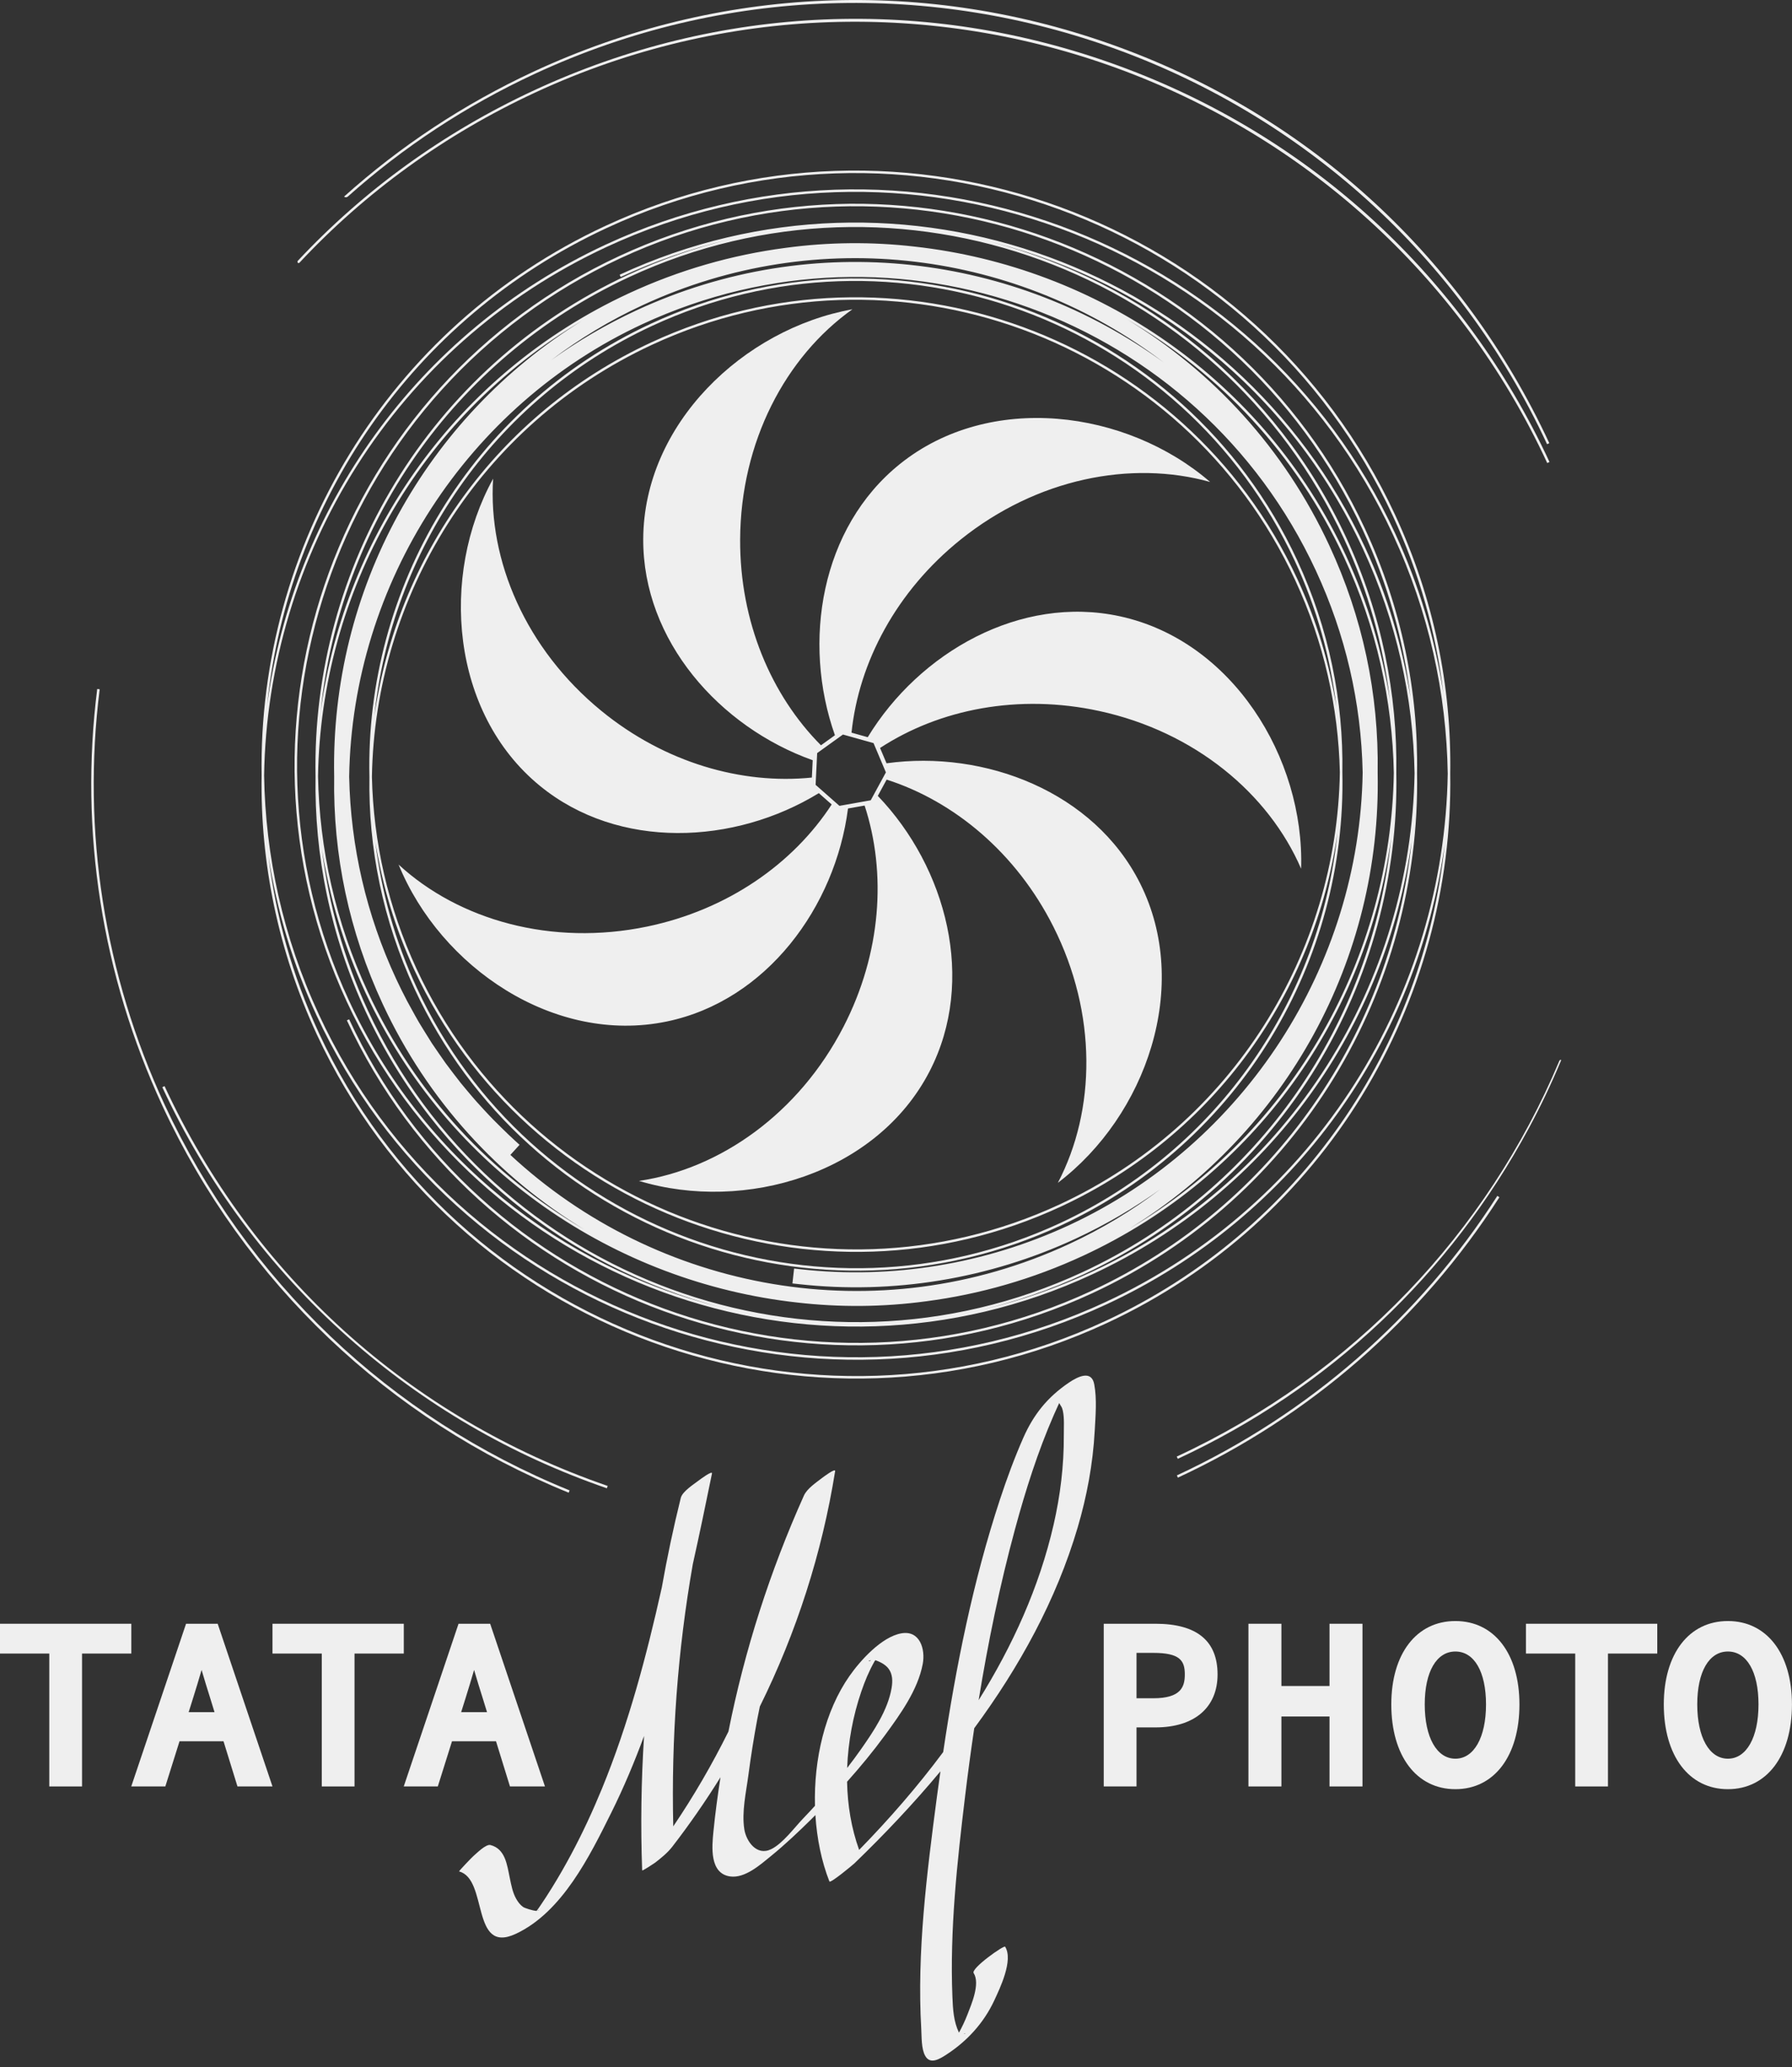
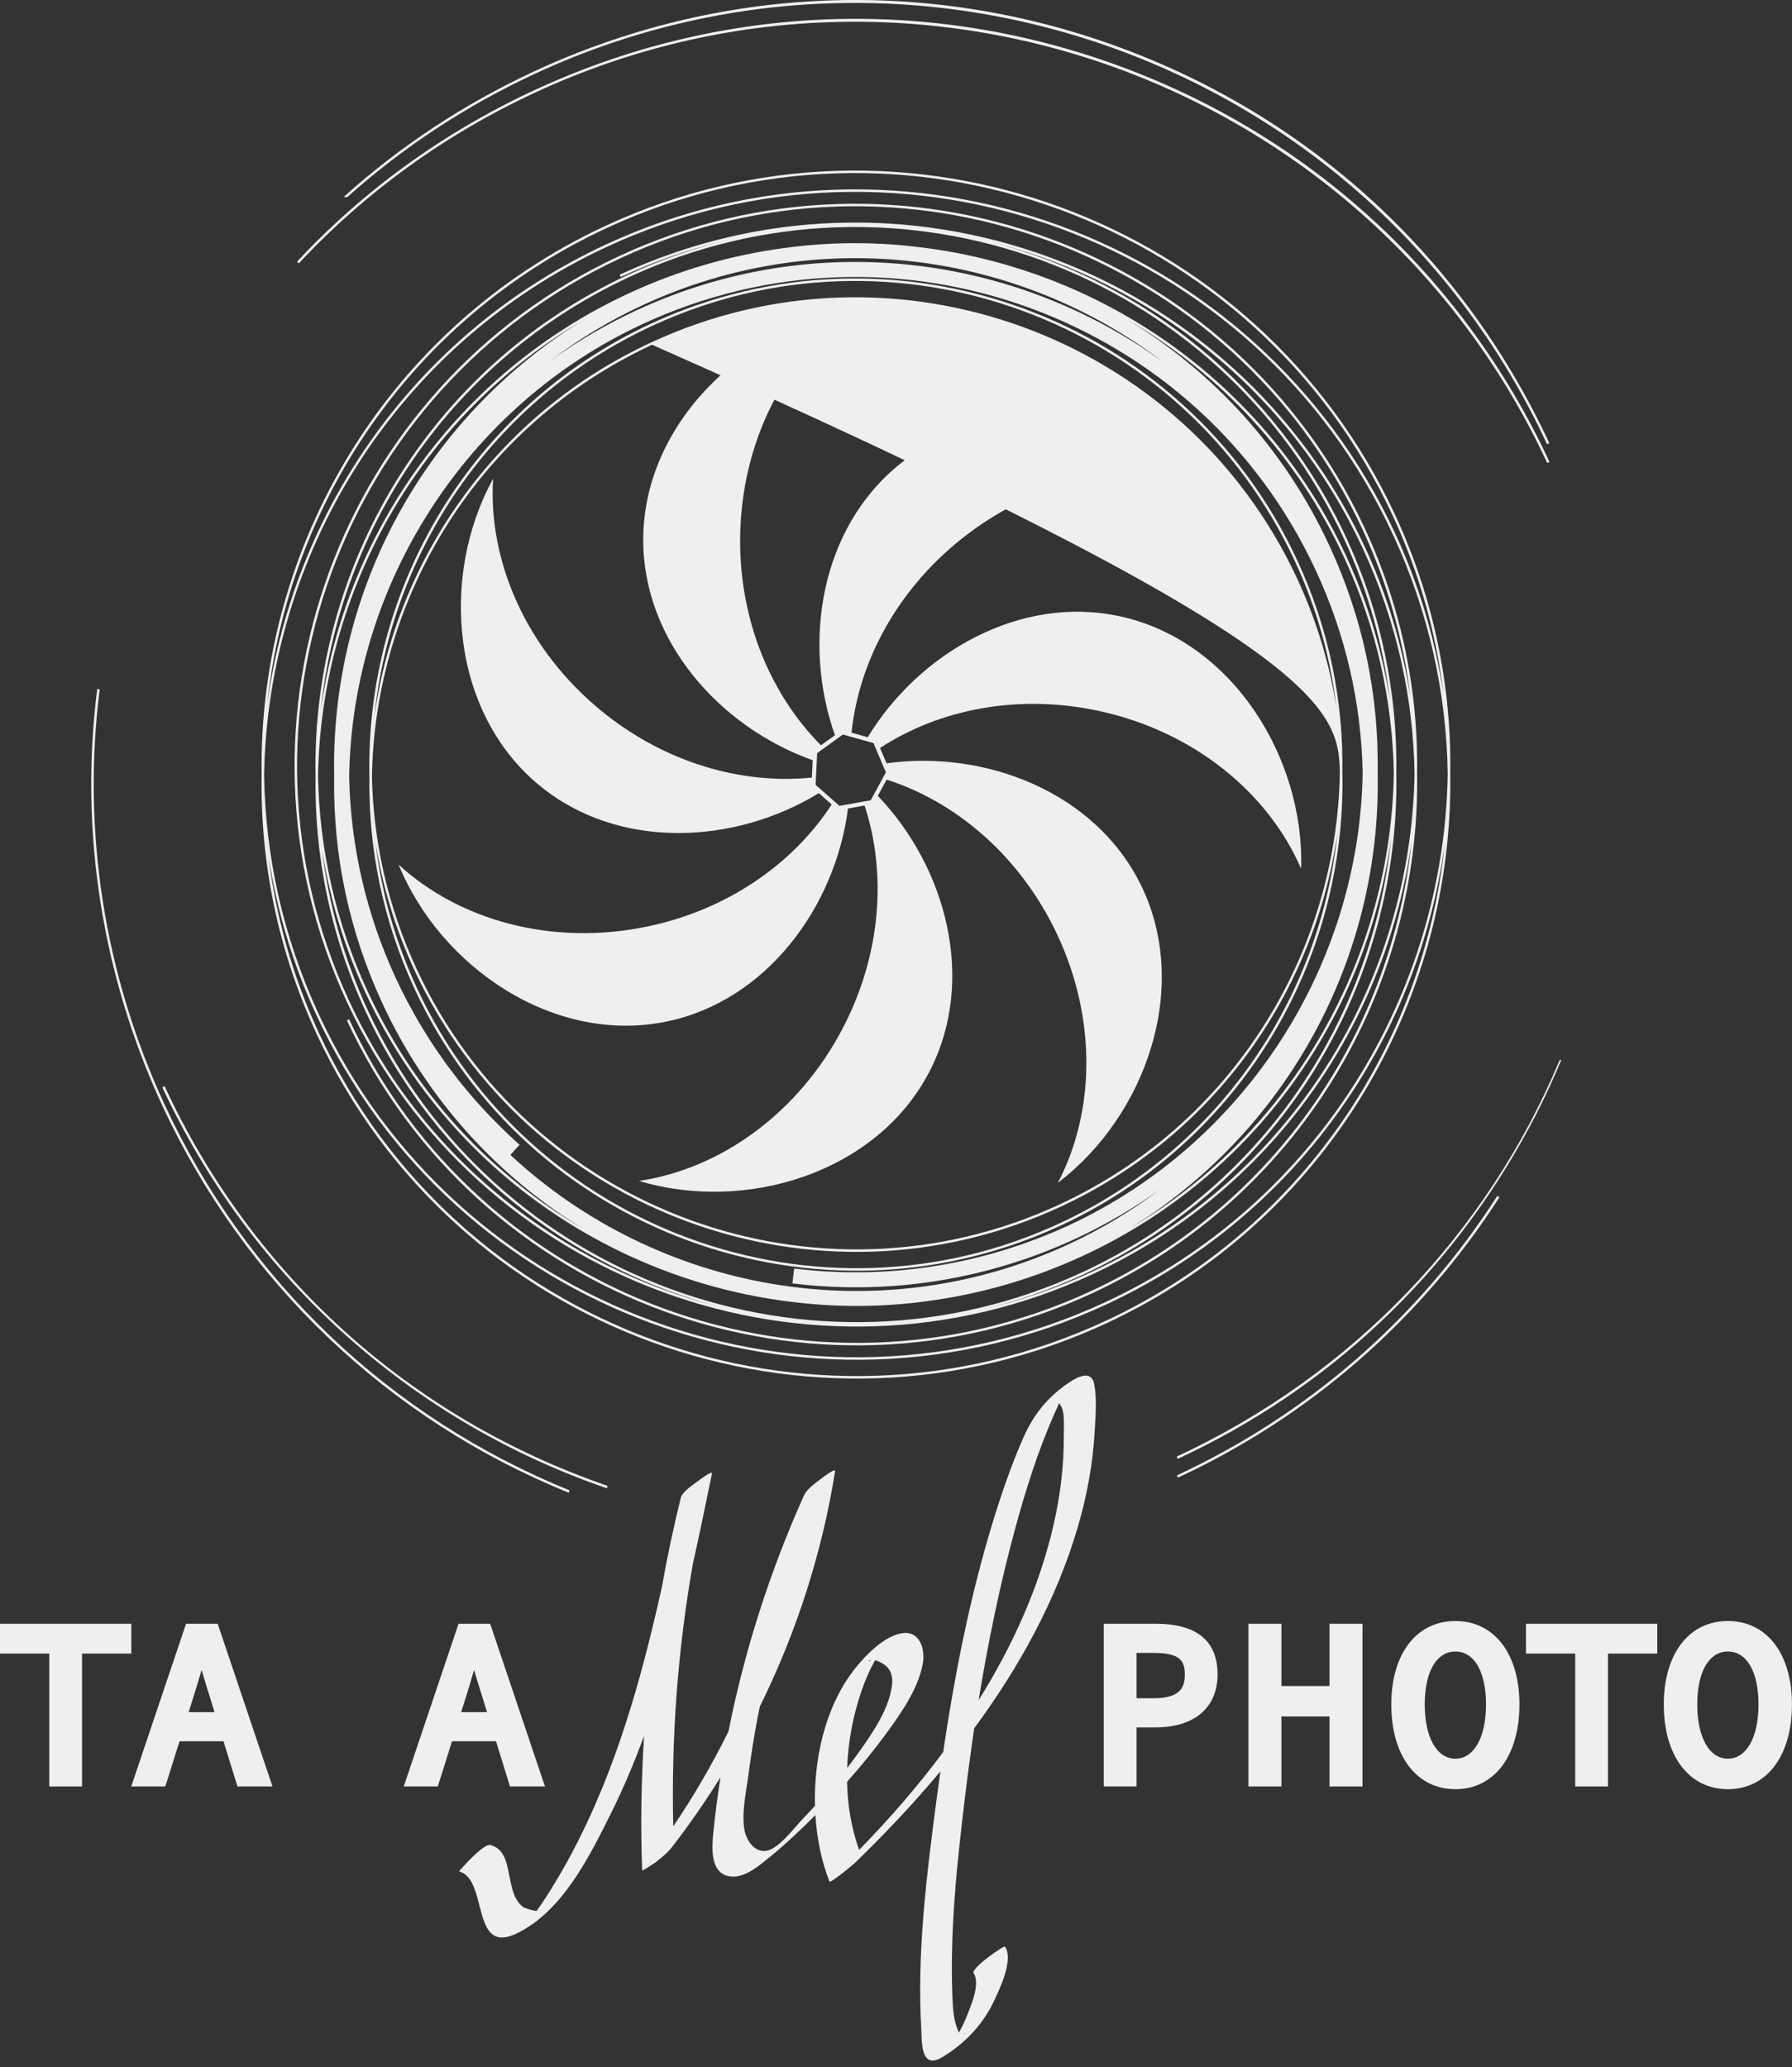
<svg xmlns="http://www.w3.org/2000/svg" width="124" height="143" viewBox="0 0 124 143" fill="none">
  <rect x="0" y="0" width="124" height="143" fill="#333333" stroke="none" />
  <path d="M107.882 73.433C102.927 85.216 93.7 95.069 81.426 100.766L81.498 100.924C91.942 96.076 100.34 88.171 105.784 78.061C106.595 76.558 107.33 75.016 107.988 73.442C108.088 73.241 107.92 73.304 107.882 73.433Z" fill="#EFEFEF" />
  <path d="M77.399 3.249C64.128 -1.607 49.76 -1.004 36.941 4.946C32.097 7.196 27.685 10.117 23.809 13.6C23.809 13.6 23.928 13.712 24.071 13.597C27.899 10.184 32.246 7.316 37.014 5.104C63.389 -7.14 94.806 4.356 107.051 30.73L107.207 30.659C101.256 17.84 90.671 8.105 77.399 3.249Z" fill="#EFEFEF" />
  <path d="M11.23 75.213C14.313 81.852 18.628 87.664 24.055 92.485C29.298 97.142 35.334 100.666 41.993 102.961L42.049 102.797C28.368 98.084 17.478 88.261 11.387 75.14L11.23 75.213Z" fill="#EFEFEF" />
  <path d="M81.434 102.069L81.506 102.225C90.649 97.981 98.342 91.273 103.754 82.826L103.609 82.733C98.215 91.151 90.546 97.838 81.434 102.069Z" fill="#EFEFEF" />
  <path d="M36.955 6.249C30.699 9.153 25.178 13.153 20.586 18.067C20.581 18.193 20.638 18.23 20.718 18.178C25.293 13.284 30.795 9.299 37.028 6.405C63.403 -5.839 94.82 5.659 107.063 32.033L107.22 31.96C101.27 19.142 90.684 9.408 77.413 4.552C64.141 -0.304 49.773 0.298 36.955 6.249Z" fill="#EFEFEF" />
  <path d="M6.898 47.687L6.726 47.666C5.486 57.502 7.048 67.476 11.243 76.514C16.907 88.715 26.889 98.216 39.35 103.266L39.415 103.106C26.995 98.072 17.045 88.603 11.399 76.44C7.218 67.434 5.661 57.49 6.898 47.687Z" fill="#EFEFEF" />
  <path d="M75.503 88.008C73.076 89.135 70.592 89.987 68.084 90.577C70.415 90.008 72.725 89.212 74.982 88.164C88.835 81.733 96.892 67.844 96.62 53.473C96.707 48.016 95.598 42.459 93.15 37.185C88.272 26.677 79.103 19.5 68.687 16.764C79.59 19.527 89.211 26.981 94.305 37.955C96.642 42.989 97.79 48.272 97.882 53.495C97.65 67.865 89.39 81.561 75.503 88.008ZM93.16 38.487C87.454 26.193 75.876 18.459 63.299 17.061C60.349 16.721 57.342 16.743 54.344 17.149C50.673 17.631 47.014 18.668 43.482 20.308C31.53 25.856 23.896 36.957 22.198 49.128C23.516 36.516 31.231 24.88 43.545 19.164C62.166 10.519 84.348 18.636 92.993 37.259C94.675 40.883 95.715 44.643 96.174 48.412C95.646 45.056 94.66 41.717 93.16 38.487ZM78.195 84.968C88.981 78.309 95.595 66.359 95.329 53.459C95.418 47.999 94.29 42.705 91.979 37.728C88.861 31.011 83.925 25.705 78.027 22.12C84.368 25.817 89.685 31.411 93.004 38.559C95.246 43.389 96.351 48.46 96.447 53.471C96.245 66.131 89.568 78.243 78.195 84.968ZM25.294 68.684C31 80.976 42.577 88.711 55.153 90.109C58.104 90.449 61.111 90.428 64.111 90.021C67.781 89.54 71.44 88.503 74.971 86.863C86.923 81.315 94.558 70.213 96.256 58.041C94.938 70.653 87.223 82.291 74.909 88.007C56.287 96.652 34.106 88.535 25.461 69.913C23.778 66.288 22.738 62.528 22.28 58.759C22.808 62.115 23.794 65.453 25.294 68.684ZM23.124 53.713C23.036 59.172 24.164 64.465 26.474 69.443C29.592 76.159 34.528 81.463 40.424 85.049C34.084 81.351 28.768 75.759 25.451 68.612C23.208 63.781 22.103 58.711 22.007 53.699C22.209 41.039 28.887 28.927 40.26 22.203C29.473 28.86 22.858 40.813 23.124 53.713ZM44.025 21.477C41.94 22.447 39.975 23.597 38.148 24.909C40.093 23.437 42.203 22.163 44.452 21.119C56.661 15.451 70.495 17.431 80.524 25.072C70.255 17.601 56.337 15.763 44.025 21.477ZM55.264 88.837C61.803 89.565 68.43 88.477 74.429 85.693C76.507 84.728 78.466 83.581 80.287 82.275C78.348 83.74 76.244 85.011 74.002 86.052C60.693 92.231 45.453 89.32 35.316 79.897L35.952 79.199L35.631 78.908C35.327 78.632 35.034 78.347 34.742 78.06L34.697 78.017C34.506 77.831 34.316 77.643 34.13 77.452C33.922 77.24 33.72 77.024 33.518 76.807C33.333 76.608 33.147 76.408 32.967 76.204C32.774 75.987 32.586 75.764 32.399 75.541L32.359 75.495C32.195 75.3 32.031 75.105 31.871 74.907C31.702 74.696 31.538 74.481 31.34 74.22L31.244 74.093C31.109 73.917 30.974 73.741 30.844 73.561C30.698 73.36 30.557 73.155 30.416 72.949L30.217 72.659C30.105 72.497 29.992 72.335 29.884 72.171C29.741 71.951 29.605 71.728 29.468 71.505L29.25 71.153C29.163 71.013 29.075 70.872 28.991 70.729C28.827 70.451 28.672 70.165 28.516 69.88L28.34 69.561C28.281 69.456 28.221 69.351 28.165 69.241C27.895 68.727 27.639 68.209 27.405 67.705C25.353 63.285 24.262 58.579 24.161 53.729C24.376 40.335 32.345 28.044 44.462 22.42C62.006 14.275 82.905 21.923 91.049 39.465C93.1 43.885 94.192 48.592 94.292 53.441C94.077 66.837 86.109 79.127 73.992 84.752C68.165 87.456 61.729 88.513 55.379 87.807L54.949 87.759L54.833 88.789L55.264 88.837ZM24.148 69.216C15.171 49.877 23.601 26.839 42.94 17.861C62.28 8.884 85.317 17.315 94.295 36.653C96.041 40.415 97.12 44.316 97.597 48.227C97.051 44.728 96.025 41.249 94.462 37.881C85.444 18.456 62.304 9.988 42.878 19.005L42.95 19.163C45.377 18.036 47.862 17.184 50.37 16.593C48.038 17.163 45.729 17.959 43.472 19.007C29.619 25.437 21.562 39.325 21.834 53.696C21.747 59.153 22.856 64.712 25.304 69.985C30.182 80.493 39.352 87.672 49.768 90.407C38.864 87.645 29.243 80.189 24.148 69.216ZM75.514 89.309C56.174 98.287 33.136 89.856 24.159 70.517L24.002 70.589C33.02 90.016 56.16 98.483 75.586 89.465C89.953 82.796 98.316 68.401 98.055 53.497C98.146 47.829 96.994 42.059 94.452 36.581C85.434 17.155 62.293 8.687 42.868 17.705C23.442 26.723 14.974 49.863 23.992 69.289C33.009 88.715 56.15 97.183 75.575 88.165C87.997 82.399 95.928 70.856 97.681 58.204C96.308 71.296 88.297 83.375 75.514 89.309Z" fill="#EFEFEF" />
-   <path d="M28.844 68.342C27.323 65.068 26.387 61.67 25.977 58.265C26.456 61.257 27.339 64.233 28.676 67.114C36.495 83.956 56.556 91.297 73.398 83.478C84.125 78.5 90.988 68.55 92.545 57.633C91.368 68.992 84.424 79.476 73.335 84.624C56.581 92.401 36.622 85.097 28.844 68.342ZM25.736 53.75C25.936 41.301 33.094 29.436 45.124 23.85C61.88 16.073 81.838 23.376 89.617 40.13C91.615 44.437 92.611 48.954 92.713 53.422C92.513 65.872 85.356 77.737 73.325 83.322C56.57 91.1 36.611 83.797 28.833 67.042C26.834 62.736 25.838 58.218 25.736 53.75ZM45.114 22.55C61.869 14.772 81.828 22.076 89.606 38.83C91.126 42.105 92.062 45.502 92.472 48.906C91.994 45.914 91.11 42.94 89.773 40.058C81.955 23.217 61.893 15.876 45.051 23.694C34.324 28.673 27.461 38.622 25.904 49.54C27.082 38.181 34.025 27.697 45.114 22.55ZM92.886 53.425C92.966 48.51 91.967 43.506 89.762 38.757C81.945 21.917 61.883 14.576 45.041 22.393C32.53 28.201 25.268 40.766 25.563 53.748C25.484 58.662 26.483 63.666 28.687 68.416C36.505 85.257 56.567 92.597 73.408 84.78C85.92 78.972 93.18 66.406 92.886 53.425Z" fill="#EFEFEF" />
+   <path d="M28.844 68.342C27.323 65.068 26.387 61.67 25.977 58.265C26.456 61.257 27.339 64.233 28.676 67.114C36.495 83.956 56.556 91.297 73.398 83.478C84.125 78.5 90.988 68.55 92.545 57.633C91.368 68.992 84.424 79.476 73.335 84.624C56.581 92.401 36.622 85.097 28.844 68.342ZM25.736 53.75C25.936 41.301 33.094 29.436 45.124 23.85C91.615 44.437 92.611 48.954 92.713 53.422C92.513 65.872 85.356 77.737 73.325 83.322C56.57 91.1 36.611 83.797 28.833 67.042C26.834 62.736 25.838 58.218 25.736 53.75ZM45.114 22.55C61.869 14.772 81.828 22.076 89.606 38.83C91.126 42.105 92.062 45.502 92.472 48.906C91.994 45.914 91.11 42.94 89.773 40.058C81.955 23.217 61.893 15.876 45.051 23.694C34.324 28.673 27.461 38.622 25.904 49.54C27.082 38.181 34.025 27.697 45.114 22.55ZM92.886 53.425C92.966 48.51 91.967 43.506 89.762 38.757C81.945 21.917 61.883 14.576 45.041 22.393C32.53 28.201 25.268 40.766 25.563 53.748C25.484 58.662 26.483 63.666 28.687 68.416C36.505 85.257 56.567 92.597 73.408 84.78C85.92 78.972 93.18 66.406 92.886 53.425Z" fill="#EFEFEF" />
  <path d="M22.076 71.484C20.23 67.509 19.088 63.387 18.58 59.255C19.157 62.975 20.246 66.675 21.909 70.256C31.46 90.831 55.968 99.799 76.542 90.248C89.719 84.131 98.124 71.877 99.964 58.452C98.505 72.317 90.019 85.107 76.48 91.392C55.992 100.903 31.587 91.972 22.076 71.484ZM18.275 53.65C18.517 38.423 27.27 23.911 41.984 17.08C62.472 7.569 86.877 16.499 96.388 36.987C98.874 42.344 100.09 47.965 100.178 53.522C99.936 68.748 91.184 83.26 76.469 90.091C55.981 99.602 31.576 90.672 22.065 70.183C19.579 64.827 18.364 59.204 18.275 53.65ZM41.973 15.779C62.461 6.268 86.867 15.199 96.378 35.687C98.223 39.661 99.366 43.784 99.872 47.916C99.296 44.196 98.207 40.496 96.545 36.915C86.994 16.34 62.485 7.372 41.911 16.923C28.734 23.04 20.329 35.294 18.489 48.719C19.948 34.853 28.434 22.064 41.973 15.779ZM100.351 53.524C100.446 47.523 99.226 41.412 96.535 35.614C86.984 15.039 62.475 6.071 41.9 15.623C26.706 22.676 17.853 37.887 18.103 53.647C18.008 59.648 19.227 65.759 21.919 71.558C31.47 92.132 55.978 101.099 76.553 91.549C91.747 84.495 100.6 69.284 100.351 53.524Z" fill="#EFEFEF" />
  <path d="M5.677 123.588H3.41V114.395H0V112.333H9.087V114.395H5.677V123.588Z" fill="#EFEFEF" />
  <path d="M13.055 118.447H14.844L14.553 117.503C14.355 116.875 14.15 116.216 13.949 115.528C13.75 116.215 13.554 116.863 13.351 117.505L13.055 118.447ZM18.855 123.588H16.432L15.466 120.461H12.423L11.44 123.588H9.082L12.874 112.333H15.063L18.855 123.588Z" fill="#EFEFEF" />
-   <path d="M24.532 123.588H22.266V114.395H18.855V112.333H27.942V114.395H24.532V123.588Z" fill="#EFEFEF" />
  <path d="M31.911 118.447H33.7L33.409 117.503C33.21 116.875 33.006 116.216 32.805 115.528C32.605 116.215 32.409 116.863 32.207 117.505L31.911 118.447ZM37.71 123.588H35.288L34.322 120.461H31.278L30.295 123.588H27.938L31.729 112.333H33.918L37.71 123.588Z" fill="#EFEFEF" />
  <path d="M78.642 117.487H79.803C81.721 117.487 81.985 116.695 81.985 115.839C81.985 114.872 81.638 114.348 79.803 114.348H78.642V117.487ZM78.642 123.588H76.375V112.333H79.96C82.808 112.333 84.251 113.512 84.251 115.839C84.251 118.133 82.647 119.503 79.96 119.503H78.642V123.588Z" fill="#EFEFEF" />
  <path d="M94.279 123.588H91.997V118.748H88.669V123.588H86.387V112.333H88.669V116.639H91.997V112.333H94.279V123.588Z" fill="#EFEFEF" />
  <path d="M100.707 114.253C99.4 114.253 98.587 115.656 98.587 117.913C98.587 120.193 99.419 121.668 100.707 121.668C101.995 121.668 102.827 120.193 102.827 117.913C102.827 115.656 102.014 114.253 100.707 114.253ZM100.707 123.777C98.014 123.777 96.273 121.475 96.273 117.913C96.273 114.409 98.014 112.144 100.707 112.144C103.4 112.144 105.14 114.409 105.14 117.913C105.14 121.475 103.4 123.777 100.707 123.777Z" fill="#EFEFEF" />
  <path d="M111.266 123.588H108.999V114.395H105.59V112.333H114.677V114.395H111.266V123.588Z" fill="#EFEFEF" />
  <path d="M119.564 114.253C118.256 114.253 117.444 115.656 117.444 117.913C117.444 120.193 118.276 121.668 119.564 121.668C120.85 121.668 121.682 120.193 121.682 117.913C121.682 115.656 120.87 114.253 119.564 114.253ZM119.564 123.777C116.87 123.777 115.129 121.475 115.129 117.913C115.129 114.409 116.87 112.144 119.564 112.144C122.256 112.144 123.997 114.409 123.997 117.913C123.997 121.475 122.256 123.777 119.564 123.777Z" fill="#EFEFEF" />
  <path d="M73.612 99.302C73.624 101.384 73.37 103.46 72.904 105.486C71.915 109.793 70.073 113.85 67.719 117.618C68.368 113.628 69.184 109.661 70.242 105.764C70.968 103.092 71.808 100.437 72.917 97.896C73.027 97.645 73.139 97.396 73.254 97.148C73.265 97.125 73.284 97.093 73.299 97.066C73.406 97.302 73.472 97.278 73.542 97.586C73.66 98.11 73.608 98.77 73.612 99.302ZM66.803 140.684C66.797 140.673 66.746 140.684 66.687 140.698C66.742 140.66 66.785 140.648 66.803 140.684ZM59.601 117.017C59.845 116.302 60.137 115.596 60.512 114.938C60.528 114.91 60.551 114.881 60.571 114.853C61.484 115.176 61.883 115.692 61.693 116.794C61.432 118.305 60.463 119.749 59.604 120.977C59.288 121.429 58.959 121.872 58.62 122.309C58.688 120.498 59.027 118.692 59.601 117.017ZM60.283 114.846C60.204 114.913 60.136 114.949 60.101 114.901C60.107 114.909 60.195 114.874 60.283 114.846ZM37.211 132.189C37.231 132.168 37.251 132.146 37.272 132.126C37.281 132.162 37.253 132.18 37.211 132.189ZM75.717 95.763C75.53 94.77 74.597 95.225 73.977 95.642C72.486 96.649 71.521 97.852 70.806 99.474C70.195 100.865 69.668 102.293 69.193 103.736C67.328 109.4 66.142 115.3 65.266 121.208C63.48 123.608 61.51 125.869 59.449 127.978C58.908 126.474 58.645 124.876 58.615 123.261C59.535 122.232 60.414 121.168 61.227 120.057C62.291 118.601 63.514 116.917 63.852 115.106C64.04 114.097 63.657 112.768 62.369 112.996C61.004 113.237 59.531 114.873 58.778 115.95C57.08 118.378 56.307 121.72 56.393 124.929C56.131 125.213 55.869 125.498 55.601 125.776C54.978 126.422 54.173 127.533 53.361 127.929C52.353 128.421 51.634 127.374 51.504 126.549C51.314 125.344 51.63 123.988 51.787 122.798C51.958 121.493 52.166 120.192 52.408 118.898C52.461 118.616 52.523 118.337 52.579 118.056C55.111 112.937 56.881 107.452 57.788 101.776C57.826 101.533 56.953 102.194 56.887 102.245C56.487 102.556 55.846 102.978 55.629 103.464C53.282 108.693 51.522 114.169 50.406 119.788C49.281 122.054 48.01 124.249 46.587 126.349C46.444 120.265 46.889 114.192 47.94 108.209C48.407 106.12 48.84 104.025 49.267 101.938C49.316 101.698 48.428 102.36 48.367 102.408C48.034 102.665 47.22 103.174 47.108 103.625C46.599 105.68 46.161 107.75 45.793 109.83C44.737 114.562 43.494 119.253 41.653 123.741C41.011 125.302 40.301 126.834 39.503 128.322C39.088 129.096 38.651 129.858 38.188 130.604C37.928 131.022 37.663 131.438 37.384 131.844C37.305 131.965 37.217 132.08 37.133 132.198C36.865 132.189 36.296 131.996 36.201 131.929C35.991 131.782 35.846 131.584 35.721 131.366C35.467 130.922 35.375 130.396 35.272 129.901C35.087 129.013 34.967 127.908 33.942 127.642C33.618 127.558 32.963 128.232 32.74 128.42C32.651 128.493 31.73 129.458 31.767 129.468C33.791 129.993 32.572 135.23 35.683 133.788C38.909 132.29 40.818 128.381 42.312 125.376C43.166 123.656 43.904 121.892 44.567 120.098C44.37 123.188 44.321 126.289 44.435 129.39C44.438 129.47 45.344 128.852 45.344 128.852C45.76 128.529 46.196 128.177 46.519 127.758C47.715 126.212 48.825 124.605 49.854 122.953C49.66 124.209 49.488 125.469 49.364 126.733C49.263 127.762 49.089 129.605 50.517 129.813C51.548 129.962 52.623 128.993 53.351 128.401C54.319 127.613 55.231 126.749 56.121 125.873C56.222 125.773 56.321 125.669 56.422 125.568C56.525 127.198 56.848 128.777 57.392 130.161C57.452 130.316 59.023 129.005 59.127 128.905C61.191 126.912 63.202 124.789 65.075 122.541C64.991 123.134 64.907 123.726 64.829 124.32C64.137 129.581 63.436 135.049 63.748 140.368C63.779 140.912 63.745 141.728 64.02 142.224C64.368 142.849 65.013 142.449 65.516 142.121C66.931 141.198 68.08 139.936 68.794 138.405C69.184 137.568 70.139 135.601 69.55 134.674C69.472 134.553 67.169 136.178 67.374 136.5C67.845 137.24 67.206 138.689 66.929 139.404C66.767 139.82 66.573 140.226 66.358 140.621C65.985 139.849 65.939 139.012 65.903 138.137C65.717 133.522 66.229 128.834 66.782 124.26C66.971 122.693 67.181 121.125 67.414 119.56C70.538 115.325 73.093 110.689 74.571 105.672C75.211 103.501 75.627 101.26 75.75 99C75.806 97.965 75.911 96.788 75.717 95.763Z" fill="#EFEFEF" />
  <path d="M61.301 53.434L60.251 55.365L58.087 55.749L56.437 54.296L56.545 52.1L58.329 50.816L60.446 51.409L61.301 53.434ZM76.07 49.189C82.659 50.621 87.779 54.884 90.033 60.1C90.272 52.424 85.269 44.325 77.495 42.636C70.6 41.137 63.612 45.137 60.044 51.001L58.922 50.686C59.429 45.818 62.021 40.9 66.473 37.328C71.732 33.109 78.267 31.812 83.739 33.344C77.924 28.328 68.482 27.118 62.276 32.096C56.789 36.498 55.491 44.413 57.774 50.865L56.808 51.56C53.366 48.102 51.189 43.01 51.215 37.322C51.247 30.58 54.351 24.685 58.985 21.396C51.427 22.758 44.545 29.336 44.509 37.292C44.476 44.317 49.797 50.301 56.236 52.593L56.178 53.792C51.328 54.285 46.008 52.772 41.609 49.176C36.389 44.909 33.762 38.786 34.122 33.116C30.424 39.846 31.204 49.333 37.364 54.369C42.811 58.821 50.824 58.445 56.66 54.87L57.55 55.654C54.885 59.748 50.351 62.942 44.775 64.101C38.174 65.472 31.763 63.661 27.582 59.813C30.486 66.922 38.35 72.286 46.14 70.668C53.047 69.233 57.803 62.738 58.679 55.932L59.828 55.729C61.354 60.388 60.987 65.949 58.367 71.033C55.279 77.026 49.836 80.869 44.214 81.696C51.567 83.913 60.685 81.177 64.329 74.105C67.567 67.822 65.498 60.022 60.741 55.06L61.353 53.934C66.026 55.434 70.316 58.998 72.892 64.112C75.925 70.133 75.836 76.796 73.2 81.829C79.315 77.184 82.462 68.2 78.882 61.094C75.699 54.776 68.161 51.865 61.345 52.805L60.897 51.746C65.004 49.061 70.476 47.973 76.07 49.189Z" fill="#EFEFEF" />
</svg>